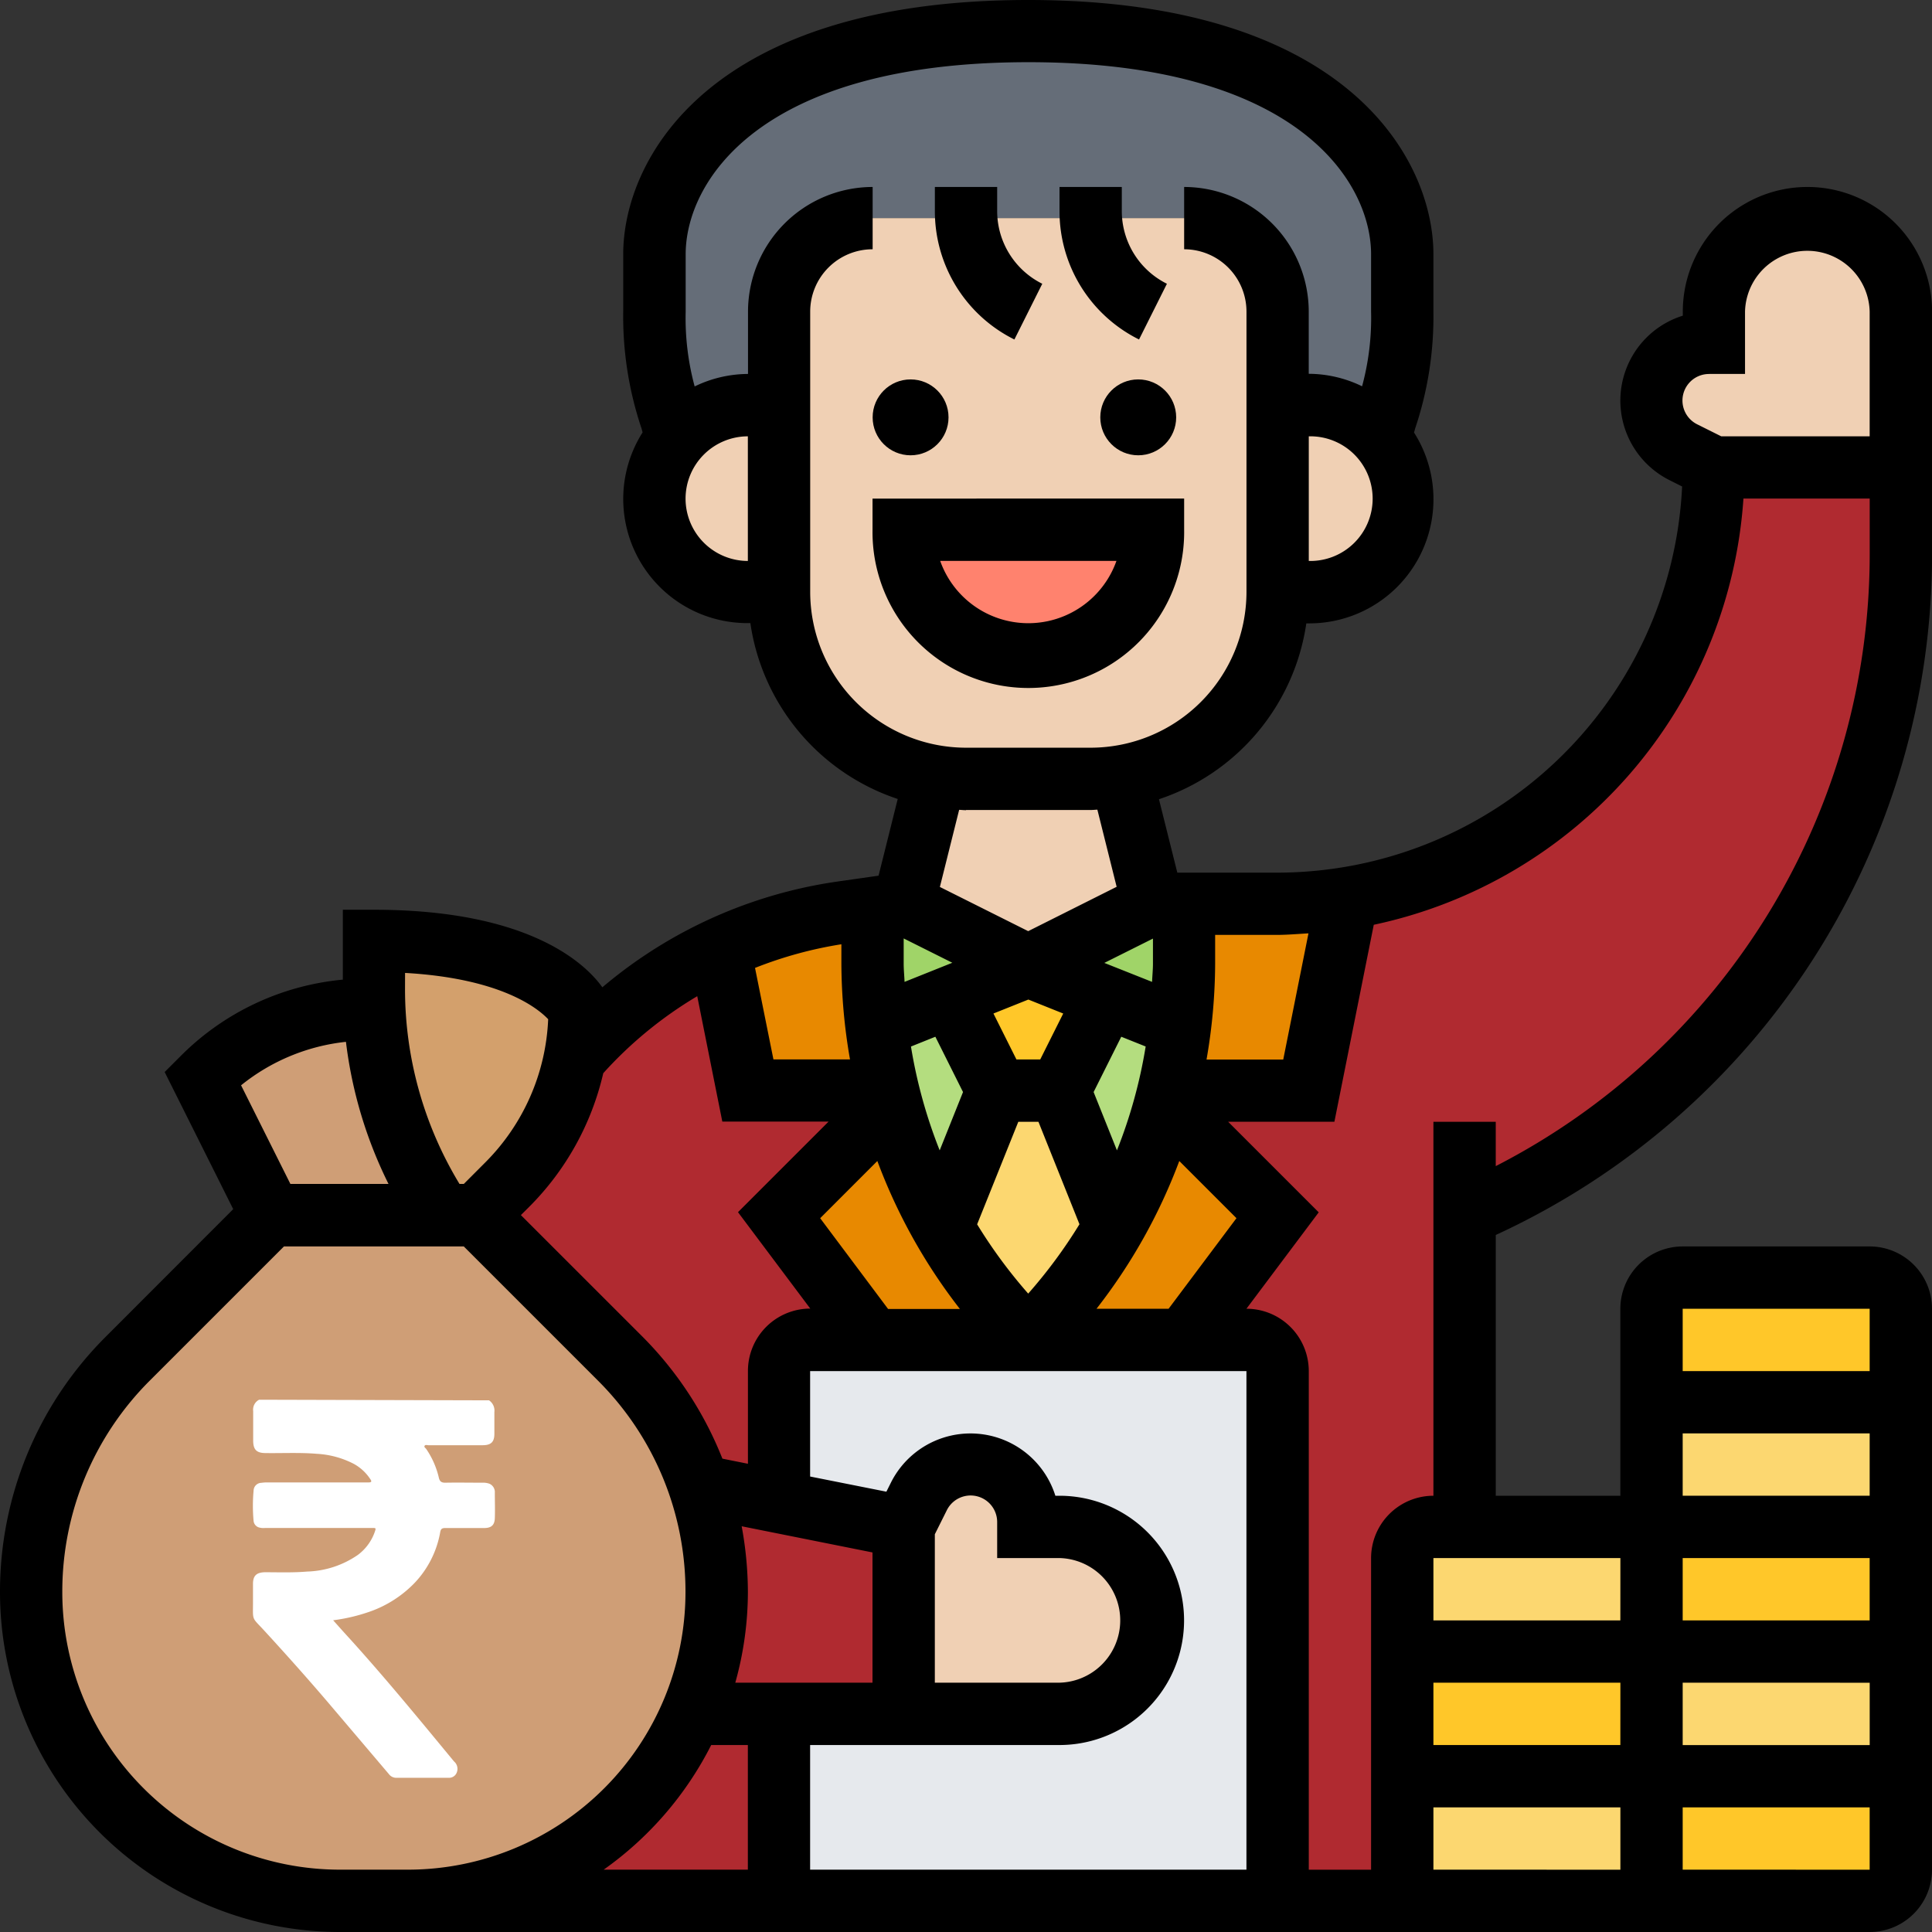
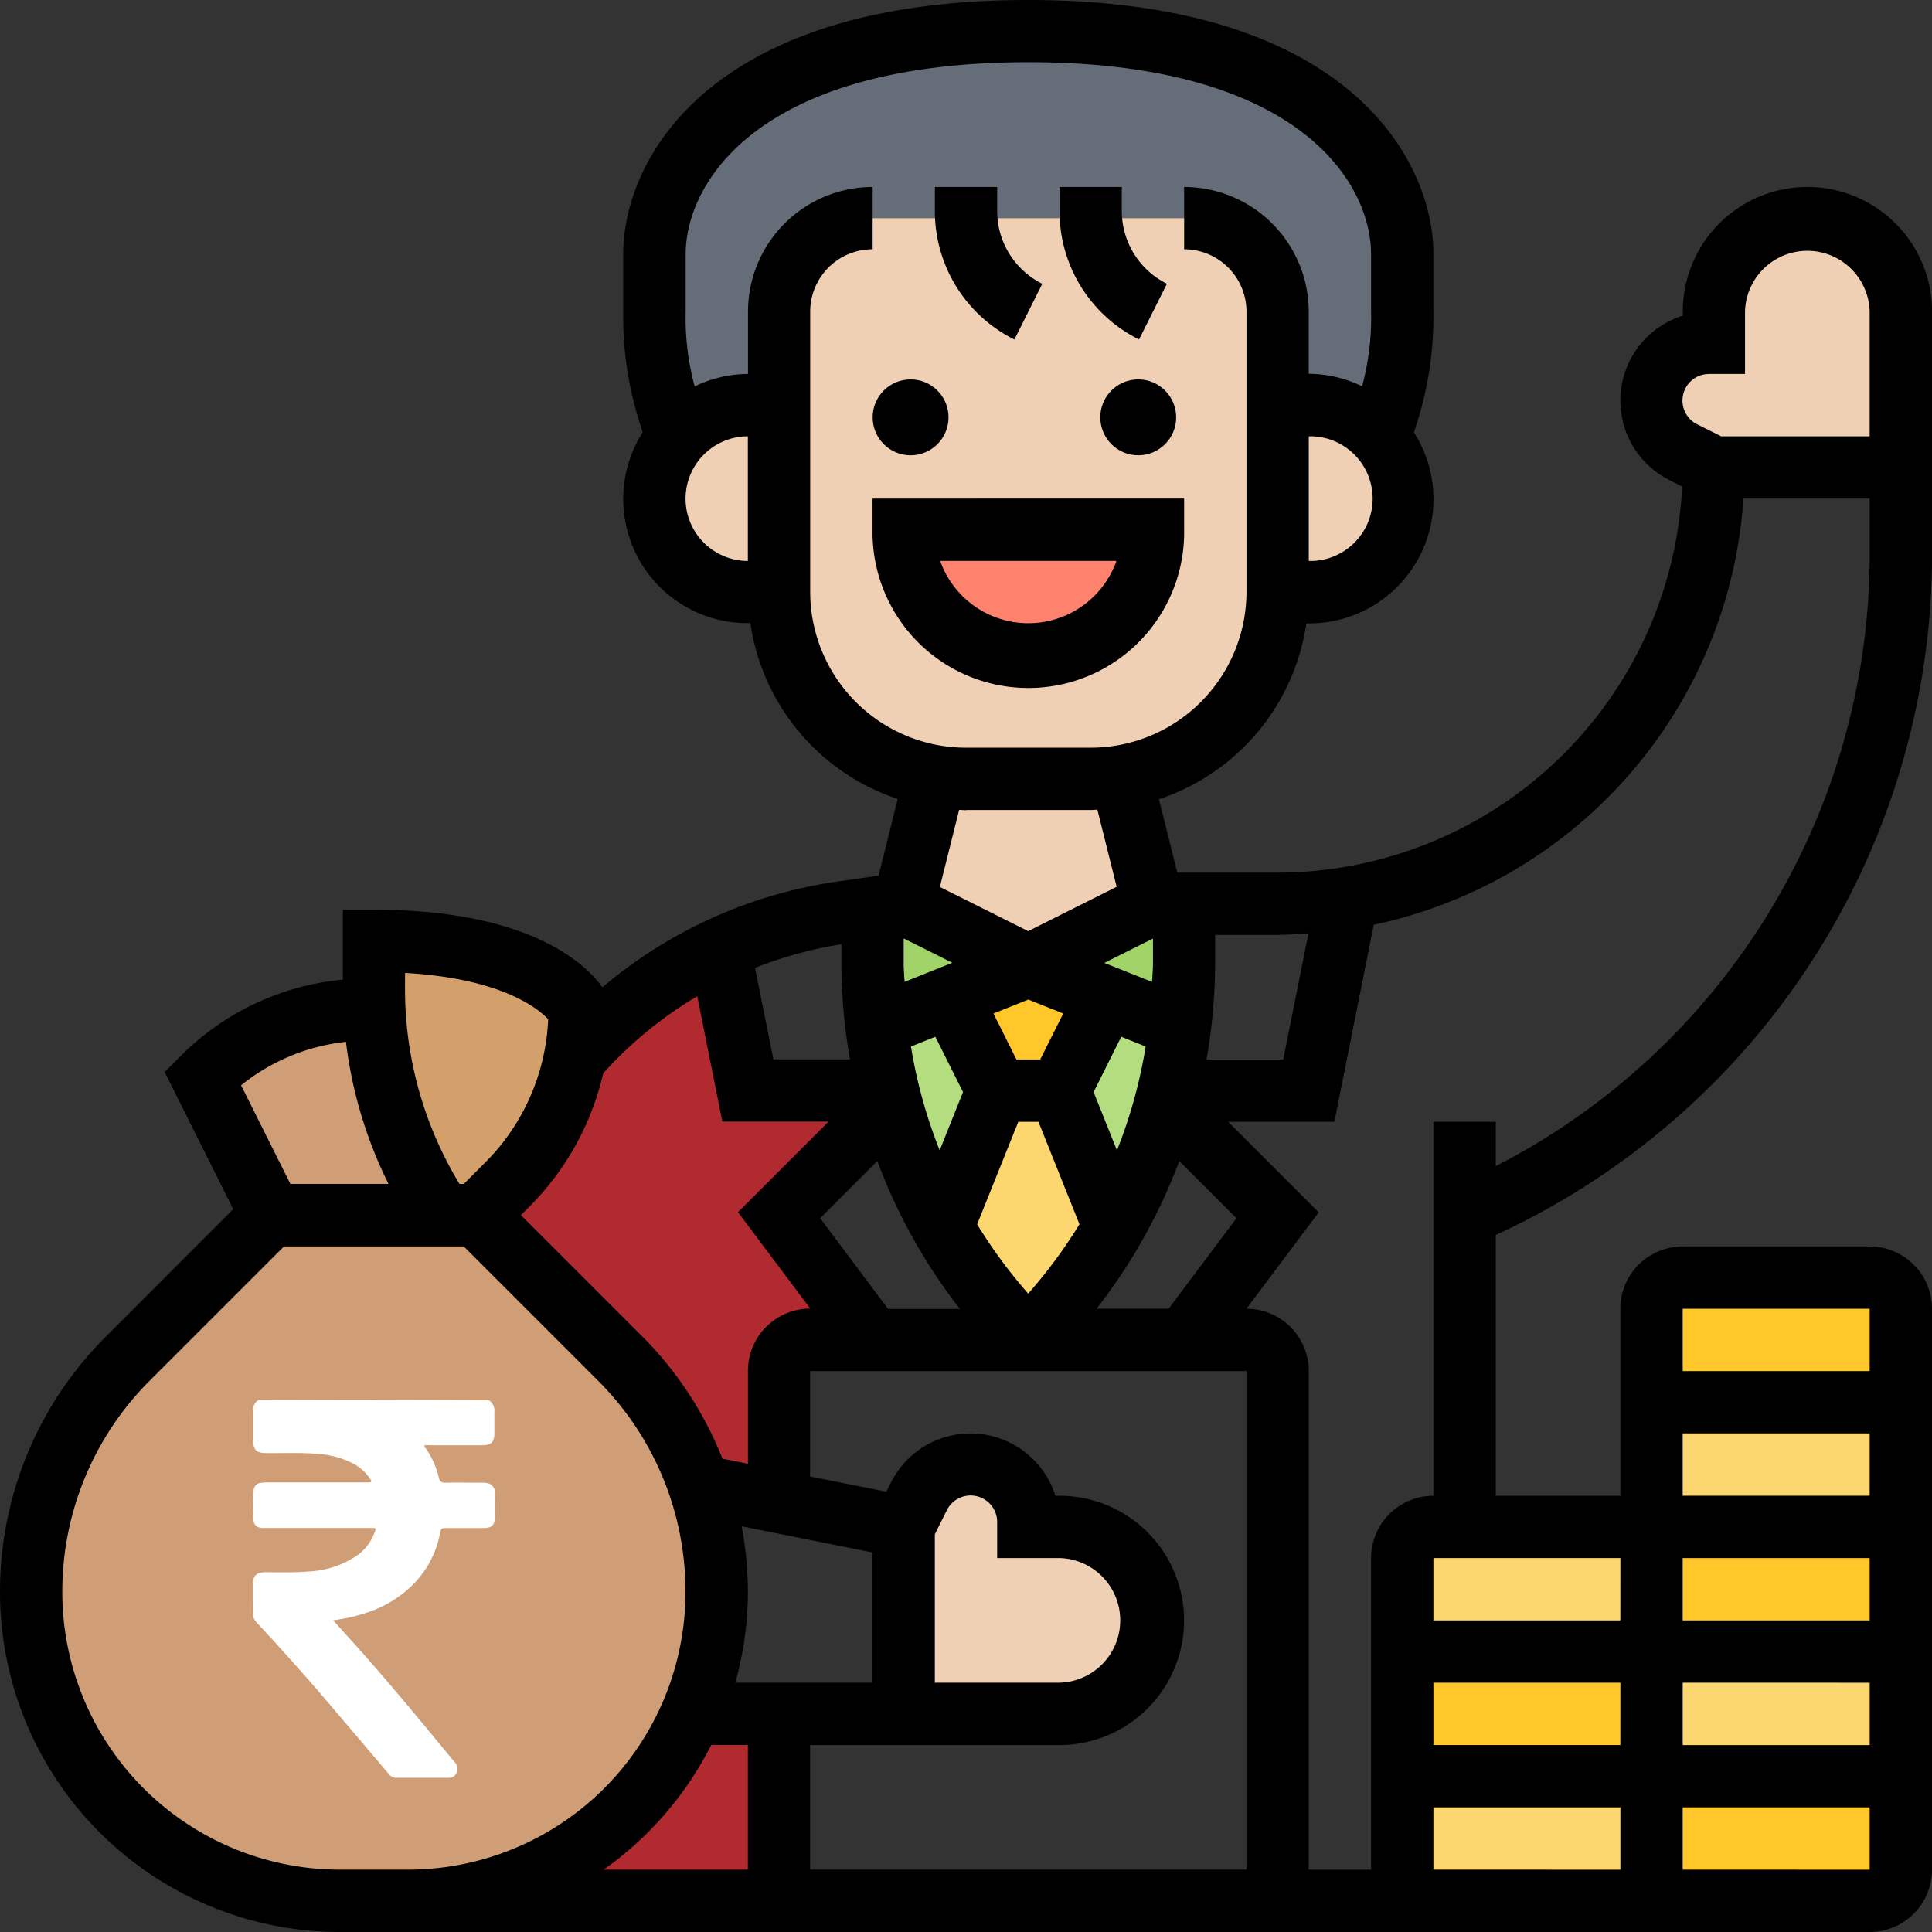
<svg xmlns="http://www.w3.org/2000/svg" width="50.921" height="50.921" viewBox="0 0 50.921 50.921">
  <rect x="0" y="0" width="50.921" height="50.921" fill="#333333" stroke="none" />
  <g id="Reduces_financial_stress" data-name="Reduces financial stress" transform="translate(-1 -1)">
    <path id="Path_36648" data-name="Path 36648" d="M22.583,12.726A9.863,9.863,0,0,1,22,9.392V7.881C22,5.417,24.464,2,31.856,2s9.856,3.417,9.856,5.881V9.392a9.863,9.863,0,0,1-.583,3.334,2.453,2.453,0,0,0-1.881-.871h-.821V9.392a2.461,2.461,0,0,0-2.464-2.464H27.749a2.461,2.461,0,0,0-2.464,2.464v2.464h-.821a2.453,2.453,0,0,0-1.881.871Z" transform="translate(-3.753 -0.179)" fill="#656d78" />
    <path id="Path_36649" data-name="Path 36649" d="M23.874,42.579v3.449l-2.1-.419a8.751,8.751,0,0,0-2.094-3.367l-3.77-3.77.8-.8a6.525,6.525,0,0,0,1.79-3.359A11.434,11.434,0,0,1,22.3,31.45l.747,3.737h3.7c.025.115.049.222.082.329l-2.957,2.957,2.464,3.285H24.695A.824.824,0,0,0,23.874,42.579Zm0,9.034v4.928H14.1a8.1,8.1,0,0,0,5.749-2.382,8.21,8.21,0,0,0,1.725-2.546Z" transform="translate(-2.341 -5.441)" fill="#b02a30" />
-     <path id="Path_36650" data-name="Path 36650" d="M25.5,43.267l3.285.657v4.928H23.2l.657-3.2a8.705,8.705,0,0,0-.46-2.8Zm18.069-7.556v8.213h-.821a.824.824,0,0,0-.821.821V53.78H38.641V39.818A.824.824,0,0,0,37.819,39H36.177l2.464-3.285-2.957-2.957c.033-.107.057-.214.082-.329h3.7L40.48,27.35A11.5,11.5,0,0,0,50.139,16h4.928v2.275A18.974,18.974,0,0,1,43.568,35.711Z" transform="translate(-3.967 -2.68)" fill="#b02a30" />
-     <path id="Path_36651" data-name="Path 36651" d="M28.221,33.212a12.93,12.93,0,0,0,.312,1.684h-3.7l-.747-3.737a11.32,11.32,0,0,1,3.228-.961l.8-.115v1.47A13.844,13.844,0,0,0,28.221,33.212Zm4.008,8.254H28.123l-2.464-3.285,2.957-2.957a13.853,13.853,0,0,0,1.347,3.269V38.5A14.13,14.13,0,0,0,32.229,41.466Zm6.57-3.285-2.464,3.285H32.229A14.13,14.13,0,0,0,34.5,38.5v-.008a13.853,13.853,0,0,0,1.347-3.269Zm-2.562-4.969a13.946,13.946,0,0,0,.1-1.659V29.968H38.8a11.349,11.349,0,0,0,1.84-.148L39.621,34.9h-3.7A12.931,12.931,0,0,0,36.237,33.212Z" transform="translate(-4.126 -5.15)" fill="#e88900" />
    <path id="Path_36652" data-name="Path 36652" d="M34.328,36l1.445,3.6v.008a14.129,14.129,0,0,1-2.267,2.965,14.13,14.13,0,0,1-2.267-2.965V39.6L32.685,36Z" transform="translate(-5.404 -6.254)" fill="#fcd770" />
    <path id="Path_36653" data-name="Path 36653" d="M35.607,32.821l-1.232,2.464H32.732L31.5,32.821,33.553,32Z" transform="translate(-5.45 -5.54)" fill="#ffc729" />
    <path id="Path_36654" data-name="Path 36654" d="M31.075,33l1.232,2.464-1.445,3.6a13.853,13.853,0,0,1-1.429-3.6,12.929,12.929,0,0,1-.312-1.684Zm4.107,0,1.955.78a12.929,12.929,0,0,1-.312,1.684,13.853,13.853,0,0,1-1.429,3.6l-1.445-3.6Z" transform="translate(-5.025 -5.718)" fill="#b4dd7f" />
    <path id="Path_36655" data-name="Path 36655" d="M37.213,30v1.585a13.947,13.947,0,0,1-.1,1.659l-1.955-.78-2.053-.821L36.392,30Zm-4.107,1.643-2.053.821-1.955.78a13.844,13.844,0,0,1-.1-1.659v-1.47L29.821,30Z" transform="translate(-5.003 -5.182)" fill="#a0d468" />
    <path id="Path_36656" data-name="Path 36656" d="M46,55.856h6.57v3.285H46Zm6.57-6.57V52.57H46V50.107a.824.824,0,0,1,.821-.821H52.57Zm0,3.285h6.57v3.285H52.57Zm0-6.57h6.57v3.285H52.57Z" transform="translate(-8.041 -8.041)" fill="#fcd770" />
    <path id="Path_36657" data-name="Path 36657" d="M46,51.856h6.57v3.285H46Zm13.141,3.285V57.6a.824.824,0,0,1-.821.821H52.57V55.141Zm-6.57-6.57h6.57v3.285H52.57Zm6.57-5.749v2.464H52.57V42.821A.824.824,0,0,1,53.392,42H58.32A.824.824,0,0,1,59.141,42.821Z" transform="translate(-8.041 -7.327)" fill="#ffc729" />
-     <path id="Path_36658" data-name="Path 36658" d="M39.141,44.821V58.783H26V53.856h7.392a2.464,2.464,0,0,0,0-4.928H32.57V48.8a1.523,1.523,0,0,0-2.883-.682l-.4.8L26,48.271V44.821A.824.824,0,0,1,26.821,44h11.5A.824.824,0,0,1,39.141,44.821Z" transform="translate(-4.467 -7.684)" fill="#e6e9ed" />
    <path id="Path_36659" data-name="Path 36659" d="M35.848,43.217a2.461,2.461,0,0,1-1.741,4.205H30V42.494l.4-.8a1.523,1.523,0,0,1,2.883.682v.123h.821A2.458,2.458,0,0,1,35.848,43.217ZM56.282,10.463V14.57H51.354l-.8-.4a1.523,1.523,0,0,1,.682-2.883h.123v-.821a2.464,2.464,0,0,1,4.928,0ZM42.558,13.8a2.464,2.464,0,0,1-1.881,4.057h-.821V12.927h.821a2.453,2.453,0,0,1,1.881.871Zm-6.825,8.919.838,3.351-3.285,1.643L30,26.068l.838-3.351a5.151,5.151,0,0,0,.8.066h3.285A5.151,5.151,0,0,0,35.733,22.717Z" transform="translate(-5.182 -1.25)" fill="#f0d0b4" />
    <path id="Path_36660" data-name="Path 36660" d="M38.426,17.856A4.928,4.928,0,0,1,33.5,22.783H30.213a4.928,4.928,0,0,1-4.928-4.928V10.464A2.461,2.461,0,0,1,27.749,8h8.213a2.461,2.461,0,0,1,2.464,2.464v7.392ZM25.285,12.928v4.928h-.821a2.464,2.464,0,1,1,0-4.928Z" transform="translate(-3.753 -1.251)" fill="#f0d0b4" />
    <path id="Path_36661" data-name="Path 36661" d="M30,18h6.57A3.285,3.285,0,1,1,30,18Z" transform="translate(-5.182 -3.038)" fill="#ff826e" />
    <path id="Path_36662" data-name="Path 36662" d="M12.042,33.4a10.667,10.667,0,0,0,1.782,5.421H9.307L7.5,35.207A6.167,6.167,0,0,1,11.861,33.4h.156Z" transform="translate(-1.162 -5.79)" fill="#cf9e76" />
    <path id="Path_36663" data-name="Path 36663" d="M18.3,34.272a6.525,6.525,0,0,1-1.79,3.359l-.8.8h-.9a10.667,10.667,0,0,1-1.782-5.421c-.016-.181-.025-.37-.025-.55V31.2c4.517,0,5.421,1.807,5.421,1.807a6.475,6.475,0,0,1-.123,1.265Z" transform="translate(-2.144 -5.397)" fill="#d3a06c" />
    <path id="Path_36664" data-name="Path 36664" d="M19.609,47.137a8.705,8.705,0,0,1,.46,2.8l-.657,3.2a8.211,8.211,0,0,1-1.725,2.546,8.1,8.1,0,0,1-5.749,2.382H10.131A8.128,8.128,0,0,1,2,49.938,8.718,8.718,0,0,1,4.554,43.77L8.324,40h5.421l3.77,3.77a8.751,8.751,0,0,1,2.094,3.367Z" transform="translate(-0.179 -6.969)" fill="#cf9e76" />
    <circle id="Ellipse_1483" data-name="Ellipse 1483" cx="1" cy="1" r="1" transform="translate(24 11)" />
    <circle id="Ellipse_1484" data-name="Ellipse 1484" cx="1" cy="1" r="1" transform="translate(30 11)" />
    <path id="Path_36665" data-name="Path 36665" d="M37.213,16.034v-.821H29v.821a4.107,4.107,0,1,0,8.213,0Zm-6.43.821h4.646a2.464,2.464,0,0,1-4.646,0Zm1.956-5.835.735-1.469a2.14,2.14,0,0,1-1.189-1.923V7H30.643v.627A3.773,3.773,0,0,0,32.739,11.02Zm3.285,0,.735-1.469A2.14,2.14,0,0,1,35.57,7.627V7H33.928v.627A3.773,3.773,0,0,0,36.025,11.02Z" transform="translate(-5.003 -1.072)" />
    <path id="Path_36666" data-name="Path 36666" d="M40.423,33.55a19.761,19.761,0,0,0,11.5-17.957V9.213a3.285,3.285,0,1,0-6.57,0V9.32A2.345,2.345,0,0,0,45,13.654l.335.168A10.69,10.69,0,0,1,34.673,24H32.03l-.484-1.935a5.76,5.76,0,0,0,3.884-4.635h.065A3.272,3.272,0,0,0,38.269,12.4l.031-.111a9.242,9.242,0,0,0,.48-3.074V7.7C38.78,5.213,36.531,1,28.1,1S17.426,5.213,17.426,7.7v1.51a9.251,9.251,0,0,0,.48,3.075l.031.111a3.272,3.272,0,0,0,2.774,5.027h.066a5.76,5.76,0,0,0,3.884,4.635l-.505,2.022-1.08.154a12.292,12.292,0,0,0-6.2,2.788c-.417-.584-1.873-2.044-6.019-2.044h-.821V26.82a6.938,6.938,0,0,0-4.277,2.016l-.419.419,1.807,3.614L3.8,36.219A9.484,9.484,0,0,0,1,42.969a8.963,8.963,0,0,0,8.952,8.952H50.278a1.644,1.644,0,0,0,1.643-1.643V35.495a1.644,1.644,0,0,0-1.643-1.643H45.35a1.644,1.644,0,0,0-1.643,1.643v4.928H40.423Zm5.629-22.694h.941V9.213a1.643,1.643,0,0,1,3.285,0V12.5H46.366l-.627-.313a.7.7,0,0,1,.313-1.33Zm.9,3.285h3.327v1.453a18.126,18.126,0,0,1-9.856,16.141V30.567H38.78v9.856a1.644,1.644,0,0,0-1.643,1.643v8.213H35.495V37.137a1.644,1.644,0,0,0-1.643-1.643l1.905-2.541-2.387-2.387h2.8l1.038-5.192A12.333,12.333,0,0,0,46.951,14.141Zm3.327,31.21v1.643H45.35V45.35ZM45.35,43.708V42.065h4.928v1.643Zm-1.643,3.285H38.78V45.35h4.928Zm-23.16-5.766,3.449.69V45.35H20.38a8.91,8.91,0,0,0,.332-2.382A9.651,9.651,0,0,0,20.548,41.228Zm8.376.838a1.643,1.643,0,0,1,0,3.285H25.639V41.438l.313-.627a.7.7,0,0,1,1.33.313v.941Zm0,4.928a3.285,3.285,0,1,0,0-6.57h-.107a2.345,2.345,0,0,0-4.334-.347l-.12.24-2.01-.4V37.137h11.5V50.278h-11.5V46.993ZM22.617,33.108,24.124,31.6A14.694,14.694,0,0,0,26.3,35.5H24.407ZM31.8,35.495H29.9A14.7,14.7,0,0,0,32.082,31.6l1.507,1.507Zm-3.961-4.928h.531l1.081,2.7A13.164,13.164,0,0,1,28.1,35.095a13.164,13.164,0,0,1-1.346-1.826Zm2.6.753-.615-1.537.729-1.458.643.257A13.075,13.075,0,0,1,30.439,31.32Zm-1.416-3.607-.606,1.211h-.627l-.606-1.211.92-.368Zm-3.37.612.729,1.458-.615,1.537a13.075,13.075,0,0,1-.757-2.737ZM31.388,26.4c0,.161-.017.319-.023.479l-1.259-.5,1.282-.641Zm-6.547.479c-.006-.16-.023-.318-.023-.479v-.666l1.282.641ZM35.487,25.6l-.665,3.326H32.8a14.948,14.948,0,0,0,.227-2.522v-.763h1.643C34.948,25.639,35.216,25.615,35.487,25.6Zm.008-9.815V12.5a1.643,1.643,0,1,1,0,3.285ZM19.069,14.141A1.644,1.644,0,0,1,20.711,12.5v3.285A1.644,1.644,0,0,1,19.069,14.141ZM22.354,16.6V9.213A1.644,1.644,0,0,1,24,7.57V5.928a3.289,3.289,0,0,0-3.285,3.285v1.643a3.247,3.247,0,0,0-1.406.329,6.879,6.879,0,0,1-.237-1.971V7.7c0-1.879,1.9-5.061,9.034-5.061S37.137,5.824,37.137,7.7v1.51a6.879,6.879,0,0,1-.237,1.971,3.247,3.247,0,0,0-1.406-.329V9.213A3.289,3.289,0,0,0,32.21,5.928V7.57a1.644,1.644,0,0,1,1.643,1.643V16.6a4.111,4.111,0,0,1-4.107,4.107H26.46A4.111,4.111,0,0,1,22.354,16.6Zm4.107,5.749h3.285c.06,0,.118-.007.177-.009l.508,2.033L28.1,25.542l-2.328-1.165.508-2.033C26.342,22.347,26.4,22.354,26.46,22.354Zm-3.285,3.534V26.4a14.948,14.948,0,0,0,.227,2.522H21.385L20.9,26.511a10.664,10.664,0,0,1,2.273-.623Zm-3.8,1.369.662,3.31h2.8l-2.387,2.387,1.905,2.541a1.644,1.644,0,0,0-1.643,1.643v2.447l-.673-.135a9.517,9.517,0,0,0-2.123-3.232l-3.188-3.187.214-.213A7.308,7.308,0,0,0,16.9,29.286a10.667,10.667,0,0,1,2.476-2.029Zm-7.7-.609c2.526.143,3.495.928,3.772,1.22a5.678,5.678,0,0,1-1.671,3.788l-.553.554h-.113a9.9,9.9,0,0,1-1.436-5.146Zm-1.558,1.815a11.5,11.5,0,0,0,1.122,3.747H8.654l-1.3-2.6a5.293,5.293,0,0,1,2.766-1.146ZM9.952,50.278a7.318,7.318,0,0,1-7.31-7.31,7.852,7.852,0,0,1,2.314-5.588l3.528-3.528h4.74l3.528,3.528a7.849,7.849,0,0,1,2.315,5.588,7.318,7.318,0,0,1-7.31,7.31Zm9.792-3.285h.967v3.285h-3.8a9,9,0,0,0,2.834-3.285ZM38.78,50.278V48.636h4.928v1.643Zm6.57,0V48.636h4.928v1.643Zm4.928-14.783v1.643H45.35V35.495ZM45.35,38.78h4.928v1.643H45.35Zm-1.643,4.928H38.78V42.065h4.928Z" transform="translate(0)" />
    <g id="Group_19222" data-name="Group 19222" transform="translate(7.664 37.908)">
      <path id="Path_50" data-name="Path 50" d="M50.99,328.165a.325.325,0,0,1,.141.31c0,.191,0,.383,0,.573,0,.216-.089.3-.311.3-.476,0-.953,0-1.428,0-.033,0-.08-.02-.1.016s.024.056.042.082a2.228,2.228,0,0,1,.334.761c.024.1.072.131.173.129.324-.006.648,0,.972,0a.5.5,0,0,1,.182.025.24.24,0,0,1,.148.241c0,.223.008.447,0,.67-.007.184-.094.258-.28.259-.343,0-.686,0-1.029,0-.079,0-.114.022-.129.1a2.593,2.593,0,0,1-.681,1.351,3.034,3.034,0,0,1-1.148.742,4.712,4.712,0,0,1-.994.238c.117.131.223.251.331.369.99,1.084,1.919,2.219,2.853,3.35a.257.257,0,0,1,.075.29.216.216,0,0,1-.21.143H48.541a.243.243,0,0,1-.192-.1q-.814-.959-1.628-1.917c-.539-.63-1.092-1.249-1.652-1.859-.34-.369-.3-.251-.3-.751,0-.162,0-.323,0-.485,0-.217.095-.3.311-.306.372,0,.744.014,1.116-.018a2.476,2.476,0,0,0,1.337-.439,1.284,1.284,0,0,0,.447-.61c.034-.1.031-.1-.075-.1H45.089a.424.424,0,0,1-.173-.017.2.2,0,0,1-.131-.167,4.327,4.327,0,0,1,0-.8.21.21,0,0,1,.208-.206.92.92,0,0,1,.145-.01h2.672c.076,0,.1-.02.05-.088a1.219,1.219,0,0,0-.431-.4,2.4,2.4,0,0,0-.985-.267c-.447-.037-.894-.013-1.34-.019-.24,0-.329-.088-.33-.328,0-.259,0-.519,0-.778a.293.293,0,0,1,.157-.3Z" transform="translate(-44.765 -328.165)" fill="#fff" />
    </g>
  </g>
</svg>